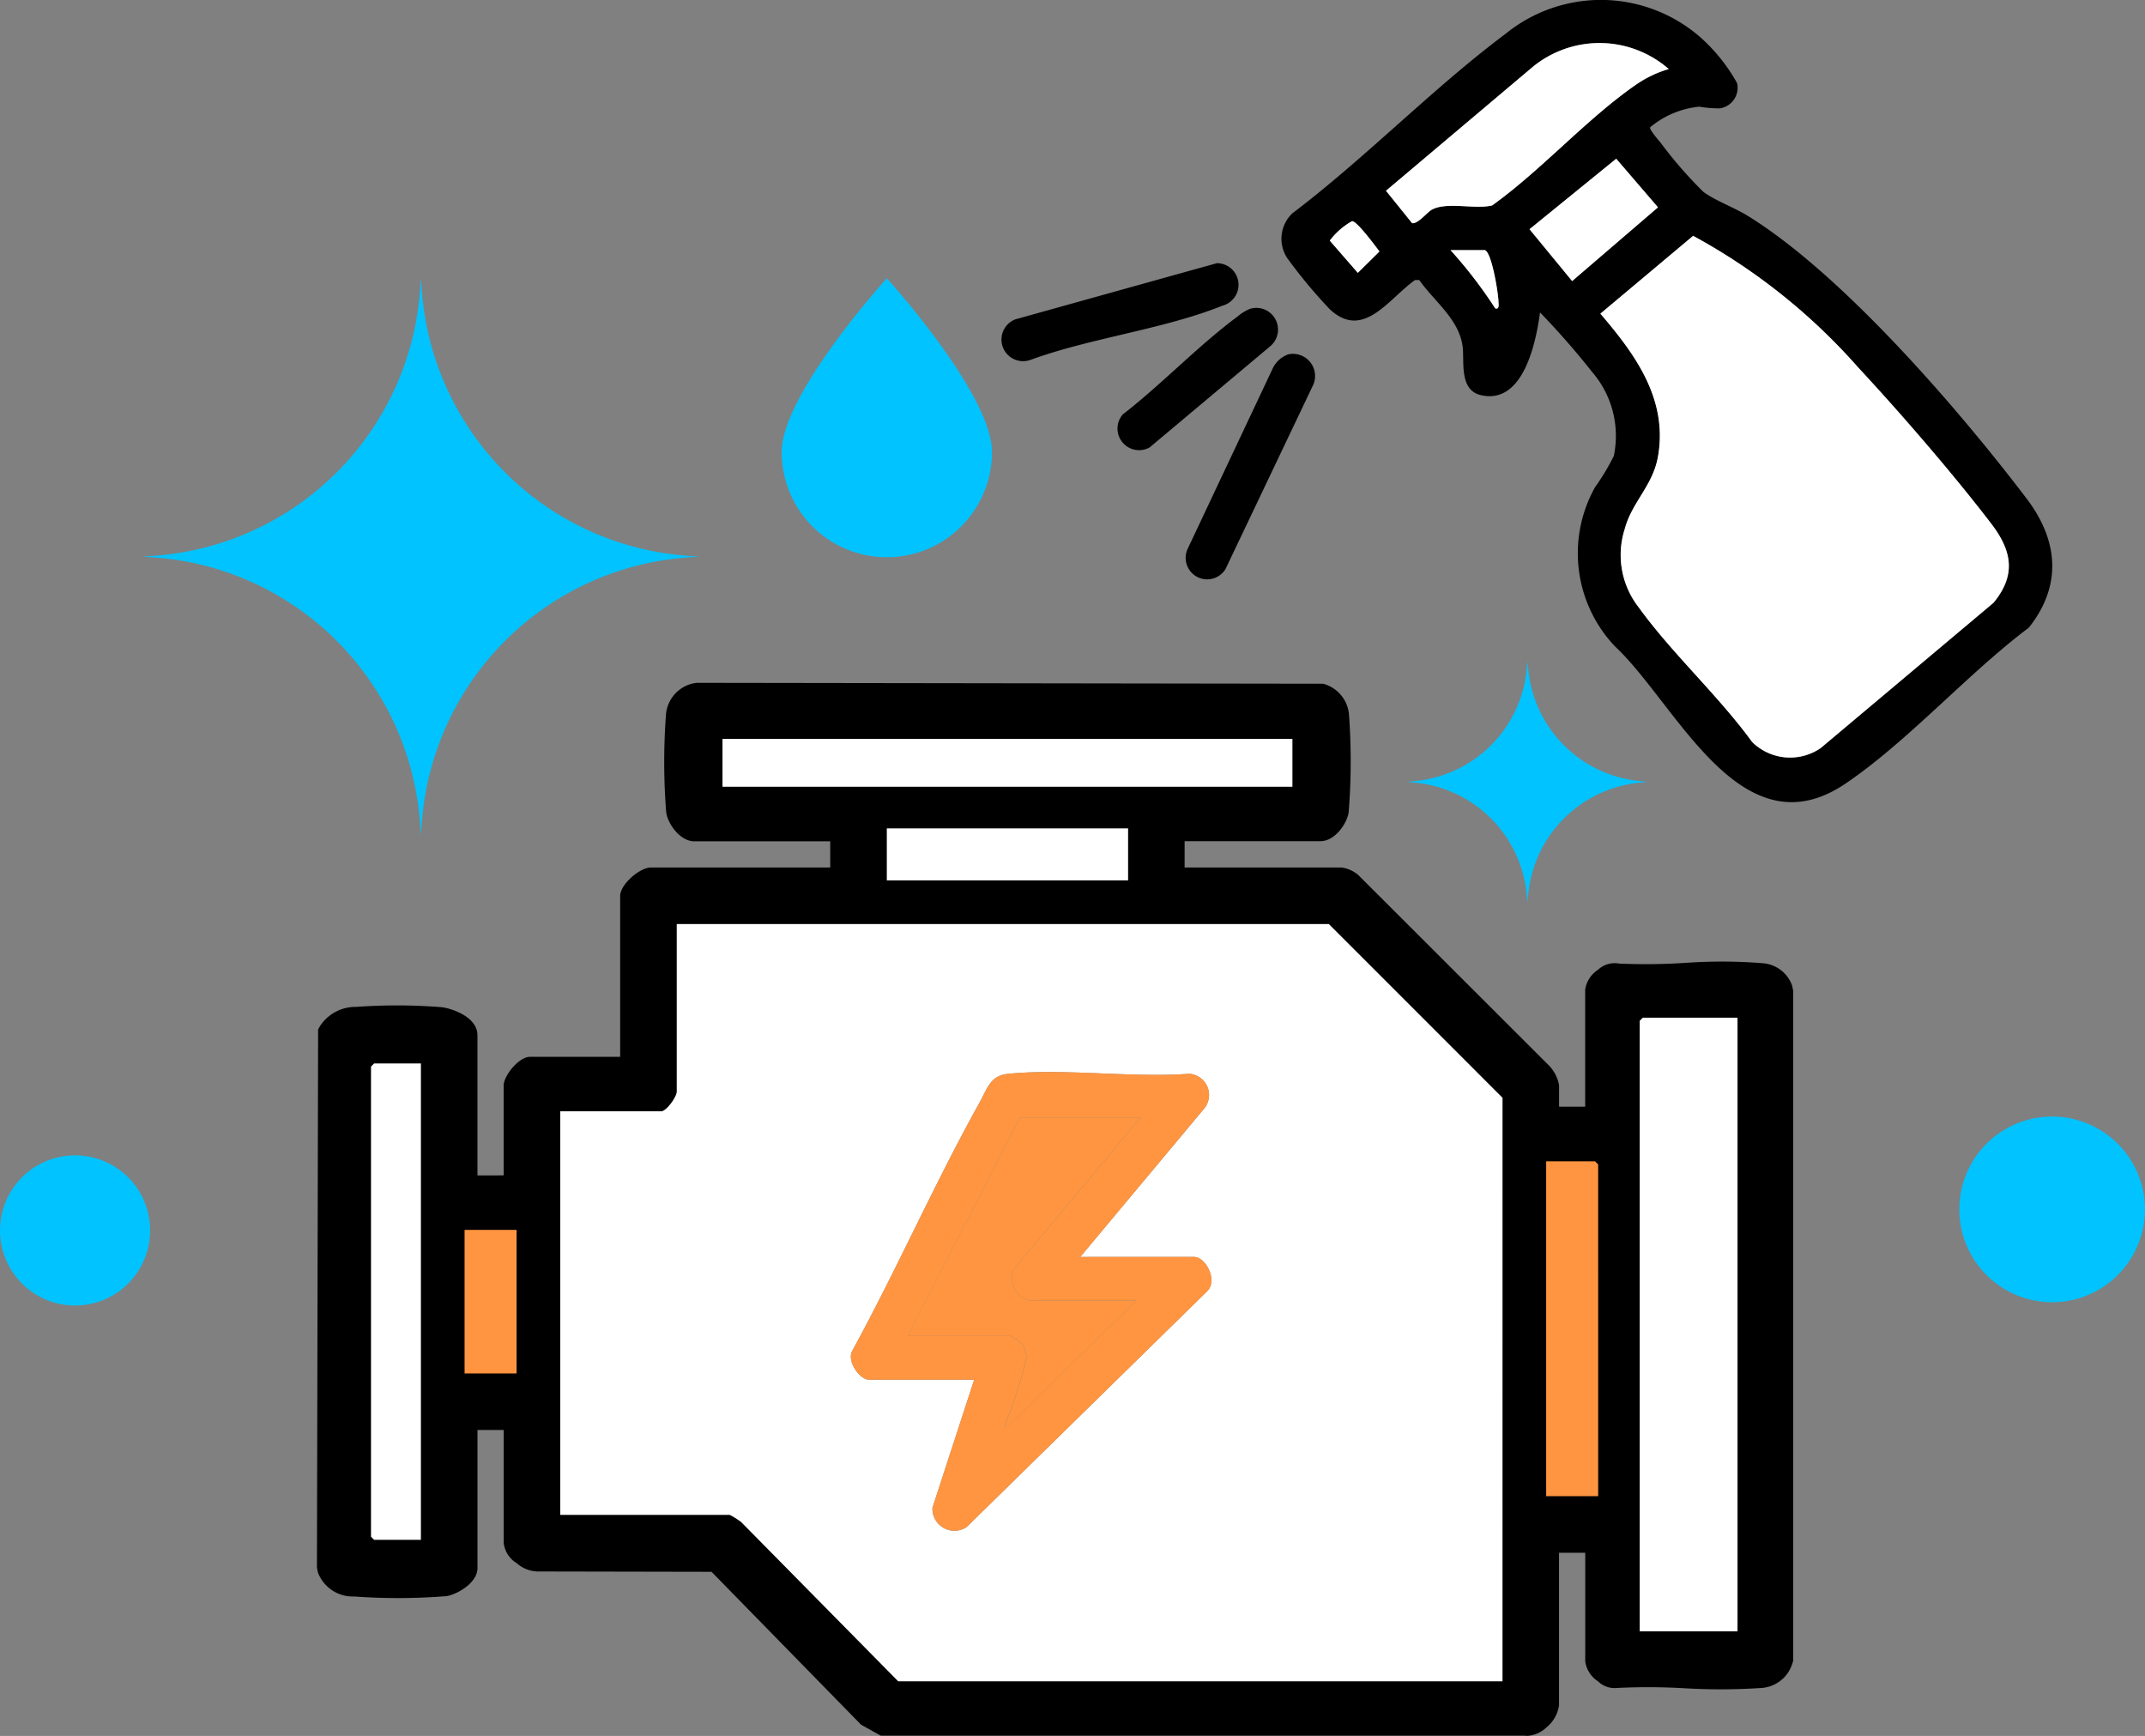
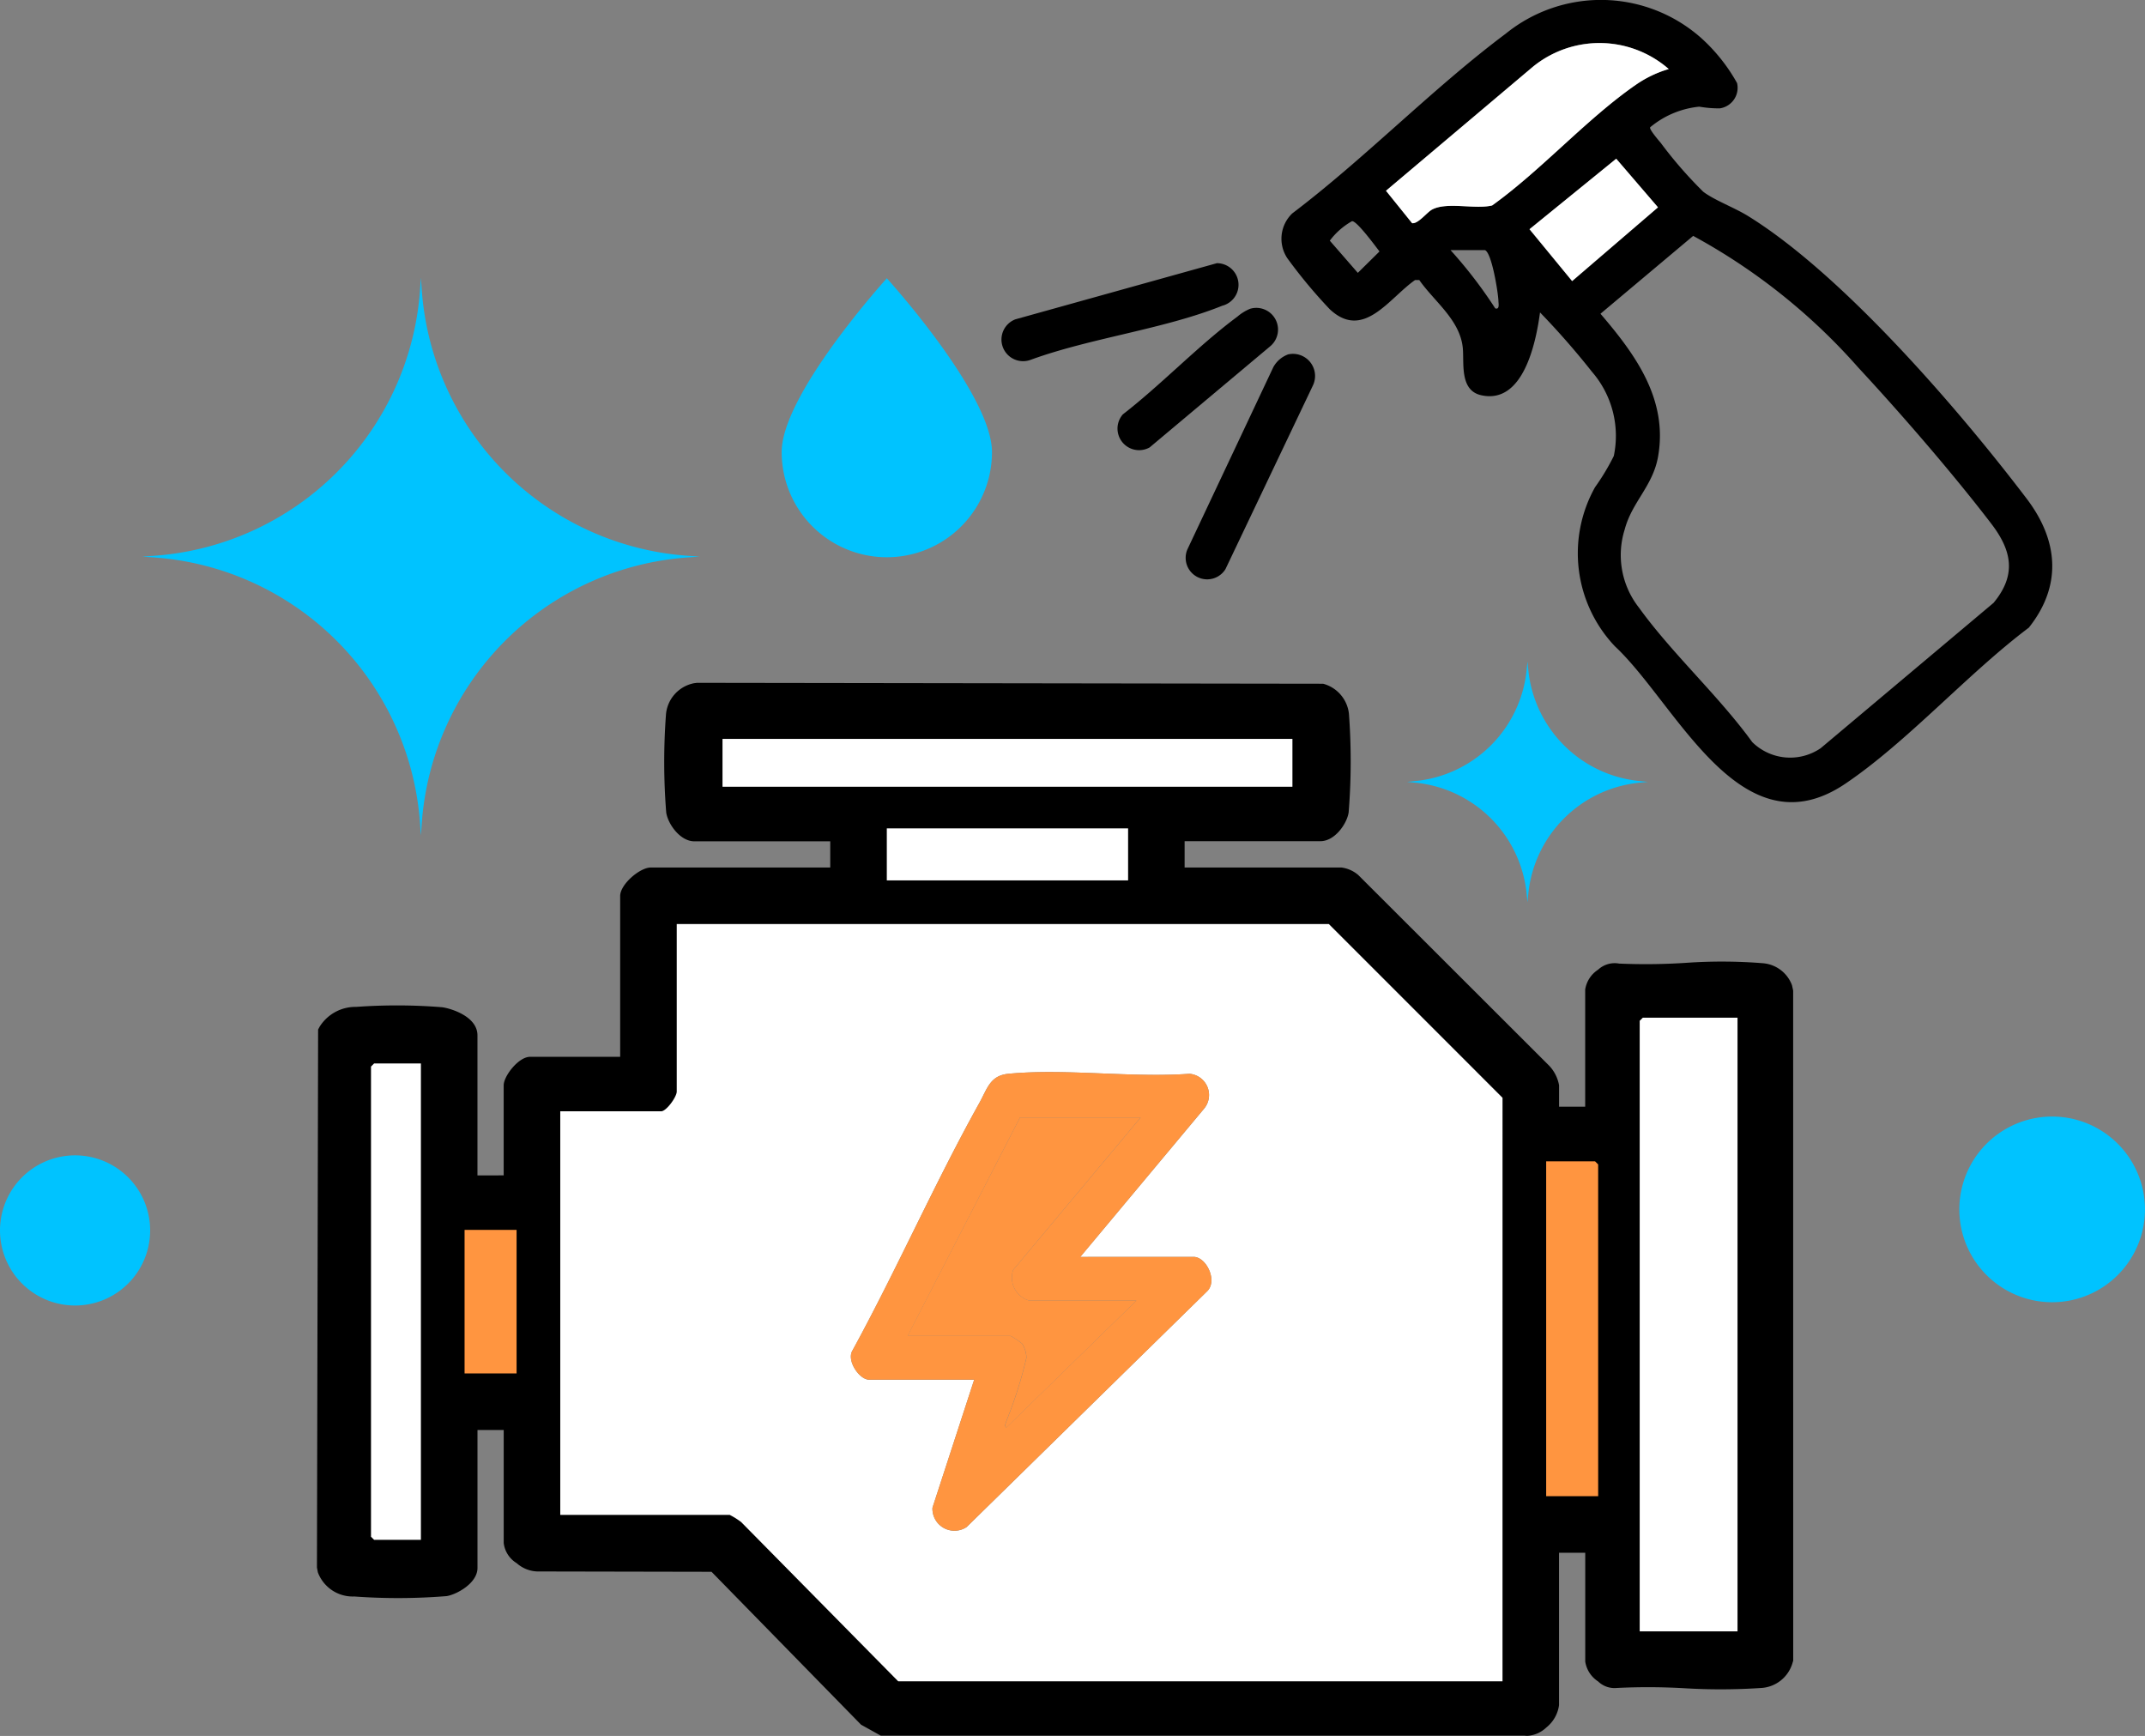
<svg xmlns="http://www.w3.org/2000/svg" id="Group_6436" data-name="Group 6436" width="101.867" height="82.427" viewBox="0 0 101.867 82.427">
  <rect x="0" y="0" width="101.867" height="82.427" fill="#808080" stroke="none" />
  <defs>
    <clipPath id="clip-path">
      <rect id="Rectangle_3295" data-name="Rectangle 3295" width="101.867" height="82.427" fill="none" />
    </clipPath>
  </defs>
  <g id="Group_5133" data-name="Group 5133" transform="translate(0 0)" clip-path="url(#clip-path)">
    <path id="Path_28680" data-name="Path 28680" d="M40.307,19.044a4.994,4.994,0,0,1-9.988,0c0-2.758,4.994-8.252,4.994-8.252s4.994,5.494,4.994,8.252" transform="translate(6.803 2.422)" fill="#00c3ff" />
    <path id="Path_28681" data-name="Path 28681" d="M81.626,43.474a4.408,4.408,0,1,1-5.456,3.017,4.408,4.408,0,0,1,5.456-3.017" transform="translate(17.051 9.716)" fill="#00c3ff" />
    <path id="Path_28682" data-name="Path 28682" d="M6.805,46.884a3.565,3.565,0,1,1-4.727-1.752,3.565,3.565,0,0,1,4.727,1.752" transform="translate(0 10.053)" fill="#00c3ff" />
    <path id="Path_28683" data-name="Path 28683" d="M31.438,23.973l.552.039-.552.038A13.635,13.635,0,0,0,18.791,36.7l-.039.552-.039-.552A13.635,13.635,0,0,0,6.066,24.05l-.552-.038.552-.039A13.633,13.633,0,0,0,18.713,11.326l.039-.552.039.552A13.633,13.633,0,0,0,31.438,23.973" transform="translate(1.237 2.418)" fill="#00c3ff" />
    <path id="Path_28684" data-name="Path 28684" d="M65.612,31.33l.4.04-.4.039a5.888,5.888,0,0,0-5.277,5.277l-.04.4-.039-.4a5.89,5.89,0,0,0-5.278-5.277l-.4-.039.4-.04a5.89,5.89,0,0,0,5.278-5.277l.039-.4.04.4a5.888,5.888,0,0,0,5.277,5.277" transform="translate(12.245 5.756)" fill="#00c3ff" />
    <path id="Path_28685" data-name="Path 28685" d="M82.4,41.094l-.055-.253a1.609,1.609,0,0,0-1.381-1.046,24.332,24.332,0,0,0-3.687-.016,29.391,29.391,0,0,1-3.142.033,1.157,1.157,0,0,0-1,.291,1.373,1.373,0,0,0-.612.945v5.561H71.283V45.592a1.81,1.81,0,0,0-.471-.932l-9.064-9.052a1.528,1.528,0,0,0-.807-.359H53.5V34h6.451c.68,0,1.256-.823,1.339-1.366a30.436,30.436,0,0,0,.012-4.7,1.664,1.664,0,0,0-1.224-1.41l-29.737-.043L30.2,26.5a1.654,1.654,0,0,0-1.335,1.549,30.408,30.408,0,0,0,.016,4.59c.082.545.659,1.368,1.339,1.368h6.45V35.25H28.146c-.513,0-1.452.795-1.452,1.353v7.636H22.416c-.551,0-1.254.917-1.254,1.353v4.277H19.917V43.222c0-.938-1.353-1.3-1.687-1.338a26.825,26.825,0,0,0-4.067-.016,2.012,2.012,0,0,0-1.743.943l-.071.133-.055,25.543.043.229a1.767,1.767,0,0,0,1.731,1.148,28.753,28.753,0,0,0,4.377-.017c.441-.062,1.473-.593,1.473-1.338V61.959h1.245v5.364a1.3,1.3,0,0,0,.618.96,1.547,1.547,0,0,0,1.085.393l8.167.016,7.1,7.259.939.522,30.583,0a.884.884,0,0,0,.126.009,1.443,1.443,0,0,0,.9-.4,1.635,1.635,0,0,0,.6-1.058V67.787h1.245v5.167a1.368,1.368,0,0,0,.613.945,1.115,1.115,0,0,0,.879.309,30.112,30.112,0,0,1,3.22.013,28.685,28.685,0,0,0,3.614-.011A1.65,1.65,0,0,0,82.375,73l.027-.089ZM79.146,70.909H75.727V42.994h3.418Zm-6.618-6.421H71.283V49.81h1.245ZM58.007,30.8H32.166V29.757H58.007ZM50.2,35.25H39.97V34H50.2ZM29.992,45.888v-7.34h30.1l7.89,7.89V73.28H40.157L32.822,65.85c-.6-.473-.844-.473-.923-.473H24.461V47.438H28.64c.675,0,1.353-1.063,1.353-1.55M21.162,58.66H19.917v-5.59h1.245Zm-4.544,7.9H15.471v-21.4h1.147Z" transform="translate(2.758 5.942)" />
    <path id="Path_28686" data-name="Path 28686" d="M67.215,6.046c-.061.086.405.622.5.737a20.086,20.086,0,0,0,2.023,2.324c.542.408,1.475.749,2.116,1.145,4.493,2.773,10.01,9.175,13.242,13.428,1.5,1.976,1.695,4.12.1,6.124-2.9,2.179-5.745,5.4-8.7,7.4-4.975,3.372-8.028-3.787-10.956-6.515a6.422,6.422,0,0,1-.943-7.556,10.82,10.82,0,0,0,.89-1.481,4.646,4.646,0,0,0-1.038-4,37.072,37.072,0,0,0-2.466-2.817c-.193,1.452-.8,4.384-2.8,3.93-1.048-.238-.788-1.581-.872-2.288-.154-1.31-1.355-2.167-2.062-3.18l-.2,0c-1.243.869-2.452,2.882-4.051,1.386a24.021,24.021,0,0,1-2.019-2.427,1.669,1.669,0,0,1,.236-2.121C53.694,7.5,56.879,4.2,60.354,1.6a7.176,7.176,0,0,1,9.278.2,8.346,8.346,0,0,1,1.71,2.146.988.988,0,0,1-.824,1.2,5.558,5.558,0,0,1-.971-.081,4.3,4.3,0,0,0-2.332.978M68.1,3.278a5,5,0,0,0-6.468-.1L54.671,9.057l1.24,1.539c.284.043.7-.508.939-.642.709-.387,2.052,0,2.863-.2,2.34-1.681,4.479-4.107,6.818-5.726A5.421,5.421,0,0,1,68.1,3.278m-6.618,7.609,2.025,2.462,4.075-3.5L65.6,7.54ZM53.058,10.5A3.4,3.4,0,0,0,52,11.428l1.331,1.528L54.36,11.94c-.187-.242-1.077-1.456-1.3-1.436m16.2.694-4.406,3.7c1.658,1.932,3.214,4.065,2.736,6.781-.246,1.4-1.234,2.148-1.583,3.455a4.042,4.042,0,0,0,.678,3.723c1.575,2.182,3.78,4.178,5.376,6.379a2.567,2.567,0,0,0,3.252.29l8.209-6.9c1.1-1.327.869-2.481-.105-3.755-1.813-2.37-4.278-5.219-6.316-7.414A28.714,28.714,0,0,0,69.255,11.2m-9.893.675h-1.63a21.529,21.529,0,0,1,2.124,2.767c.218.072.155-.225.152-.35-.01-.375-.317-2.317-.646-2.417" transform="translate(11.153 0)" />
    <path id="Path_28687" data-name="Path 28687" d="M50.831,13.753a1.05,1.05,0,0,1,1.191,1.489l-4.143,8.7a1.021,1.021,0,0,1-1.813-.926l4.083-8.659a1.317,1.317,0,0,1,.682-.6" transform="translate(10.32 3.08)" />
    <path id="Path_28688" data-name="Path 28688" d="M49.076,10.207a1.026,1.026,0,0,1,.257,2.02c-2.758,1.112-6.254,1.53-9.091,2.565a1.027,1.027,0,1,1-.735-1.919Z" transform="translate(8.713 2.29)" />
    <path id="Path_28689" data-name="Path 28689" d="M49.649,11.979a1.031,1.031,0,0,1,.972,1.762l-5.748,4.822A1.025,1.025,0,0,1,43.6,16.994c1.841-1.426,3.58-3.263,5.437-4.638a2.209,2.209,0,0,1,.611-.377" transform="translate(9.725 2.681)" />
    <path id="Path_28690" data-name="Path 28690" d="M66.479,71.792h-28.7l-7.455-7.559a3.705,3.705,0,0,0-.546-.343H21.731V44.727h4.791c.245,0,.741-.68.741-.939V35.836H58.231l8.249,8.249ZM46.426,51.641l5.868-7.023a1.012,1.012,0,0,0-.681-1.672c-2.761.2-5.883-.261-8.6,0-.871.083-1,.7-1.38,1.386-2.137,3.837-3.918,7.9-6.025,11.754-.291.475.324,1.386.792,1.386h4.988l-1.981,6.079a1.045,1.045,0,0,0,1.621.919l11.425-11.2c.509-.5-.043-1.631-.643-1.631Z" transform="translate(4.876 8.041)" fill="#fff" />
    <path id="Path_28691" data-name="Path 28691" d="M68.246,39.467v29.14H63.6V39.615l.148-.148Z" transform="translate(14.27 8.856)" fill="#fff" />
    <rect id="Rectangle_3292" data-name="Rectangle 3292" width="27.066" height="2.272" transform="translate(34.312 35.085)" fill="#fff" />
    <path id="Path_28692" data-name="Path 28692" d="M16.76,41.242v22.62H14.538l-.148-.148V41.39l.148-.148Z" transform="translate(3.229 9.254)" fill="#fff" />
    <path id="Path_28693" data-name="Path 28693" d="M62.442,60.938h-2.47v-15.9h2.321l.148.148Z" transform="translate(13.456 10.105)" fill="#ff9540" />
    <rect id="Rectangle_3293" data-name="Rectangle 3293" width="11.459" height="2.47" transform="translate(42.115 39.334)" fill="#fff" />
    <rect id="Rectangle_3294" data-name="Rectangle 3294" width="2.47" height="6.816" transform="translate(22.063 58.399)" fill="#ff9540" />
-     <path id="Path_28694" data-name="Path 28694" d="M66.48,9.146A28.714,28.714,0,0,1,74.321,15.4c2.039,2.194,4.5,5.044,6.317,7.415.976,1.275,1.2,2.427.105,3.754l-8.209,6.9a2.566,2.566,0,0,1-3.252-.29c-1.6-2.2-3.8-4.2-5.376-6.379a4.041,4.041,0,0,1-.678-3.723c.349-1.306,1.337-2.056,1.583-3.455.477-2.716-1.079-4.848-2.736-6.781Z" transform="translate(13.927 2.052)" fill="#fff" />
    <path id="Path_28695" data-name="Path 28695" d="M67.195,2.9a5.4,5.4,0,0,0-1.571.751C63.283,5.273,61.144,7.7,58.8,9.38c-.811.2-2.154-.187-2.861.2-.244.133-.656.684-.94.642l-1.24-1.539,6.964-5.875a5,5,0,0,1,6.468.1" transform="translate(12.062 0.375)" fill="#fff" />
    <path id="Path_28696" data-name="Path 28696" d="M59.328,9.5l4.116-3.346,1.983,2.308-4.076,3.5Z" transform="translate(13.311 1.382)" fill="#fff" />
-     <path id="Path_28697" data-name="Path 28697" d="M52.638,8.579c.224-.02,1.115,1.194,1.3,1.436l-1.028,1.016L51.579,9.5a3.372,3.372,0,0,1,1.059-.924" transform="translate(11.573 1.925)" fill="#fff" />
-     <path id="Path_28698" data-name="Path 28698" d="M57.892,9.7c.329.1.637,2.042.646,2.417,0,.125.066.422-.152.35A21.529,21.529,0,0,0,56.262,9.7Z" transform="translate(12.623 2.176)" fill="#fff" />
    <path id="Path_28699" data-name="Path 28699" d="M43.9,50.353h5.384c.6,0,1.151,1.131.642,1.631L38.5,63.18a1.045,1.045,0,0,1-1.622-.919l1.981-6.079H33.87c-.468,0-1.084-.91-.792-1.386,2.107-3.857,3.89-7.916,6.026-11.753.383-.686.509-1.3,1.38-1.386,2.718-.258,5.84.2,8.6,0a1.011,1.011,0,0,1,.68,1.672Zm2.865-6.618H41.034L35.7,54.107h4.891a3.526,3.526,0,0,1,.546.37,1.326,1.326,0,0,1,.2.667,19.981,19.981,0,0,1-.926,2.936c-.026.1-.152.31-.023.373l6.174-6.025H41.477a1.132,1.132,0,0,1-.765-1.457Z" transform="translate(7.405 9.329)" fill="#ff9540" />
    <path id="Path_28700" data-name="Path 28700" d="M46.269,43.34l-6.051,7.236a1.132,1.132,0,0,0,.765,1.457H46.07L39.9,58.058c-.129-.064,0-.272.023-.373a19.983,19.983,0,0,0,.926-2.936,1.326,1.326,0,0,0-.2-.667,3.526,3.526,0,0,0-.546-.37H35.2L40.54,43.34Z" transform="translate(7.899 9.724)" fill="#ff9540" />
  </g>
</svg>